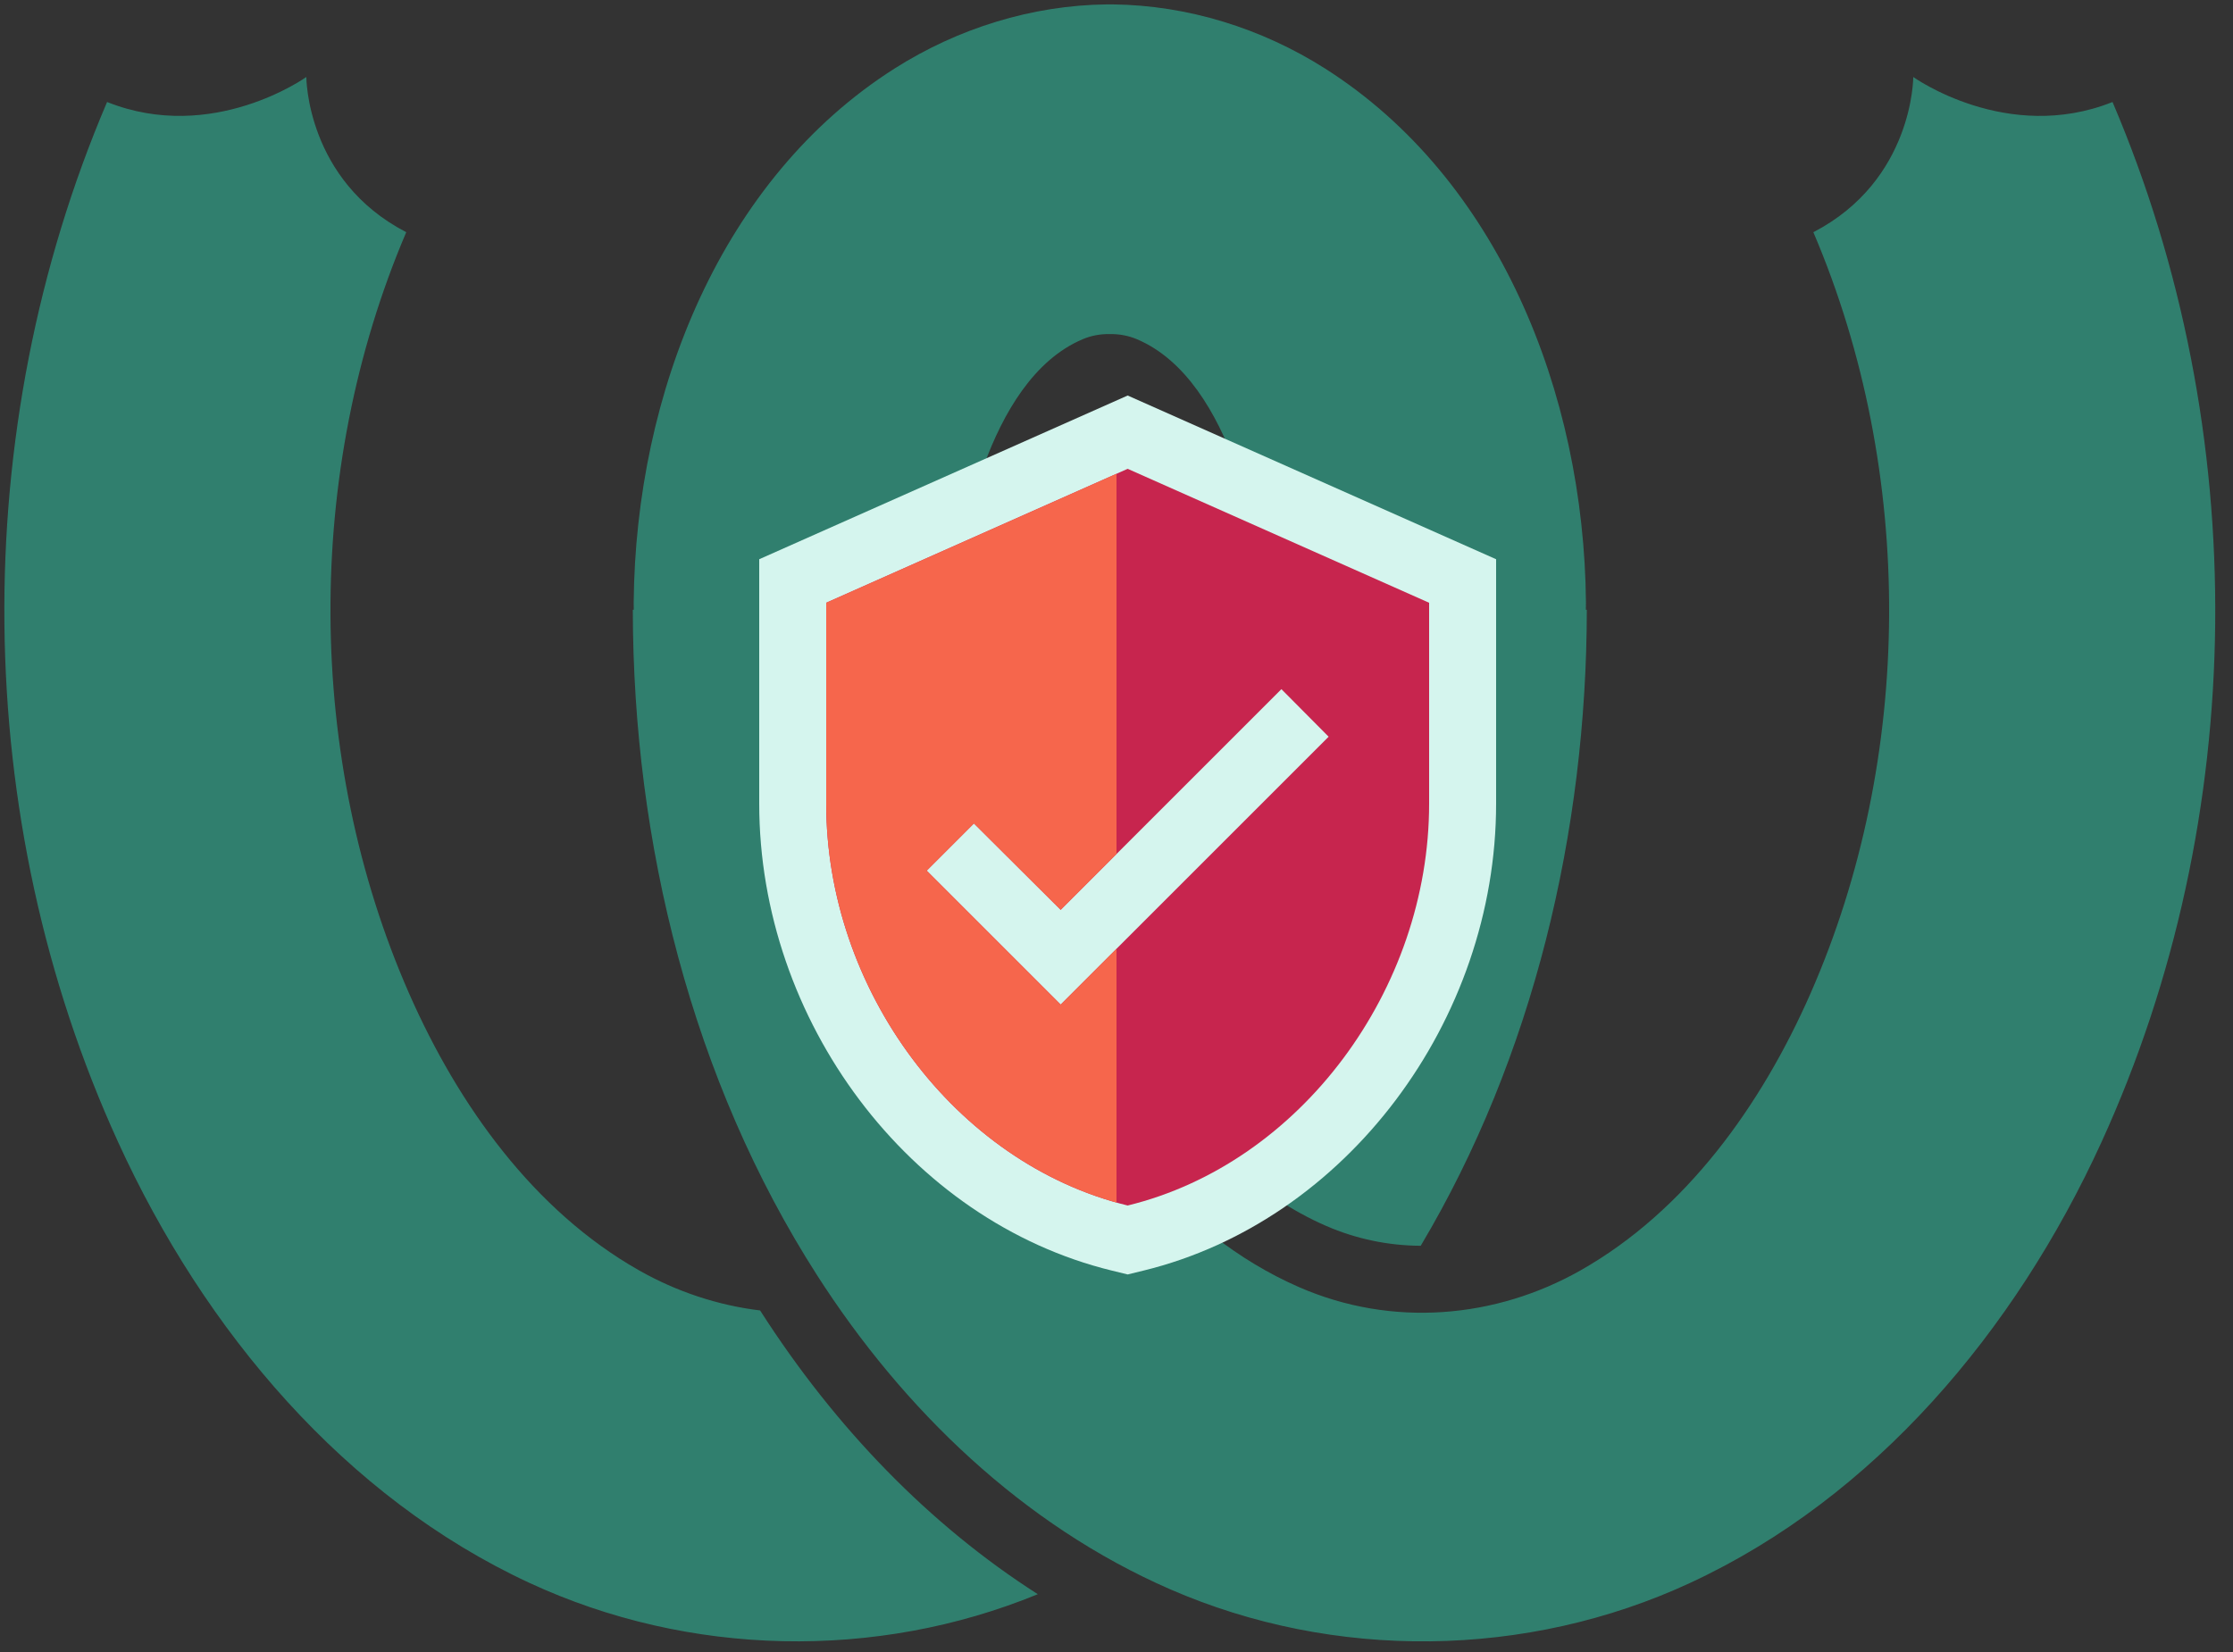
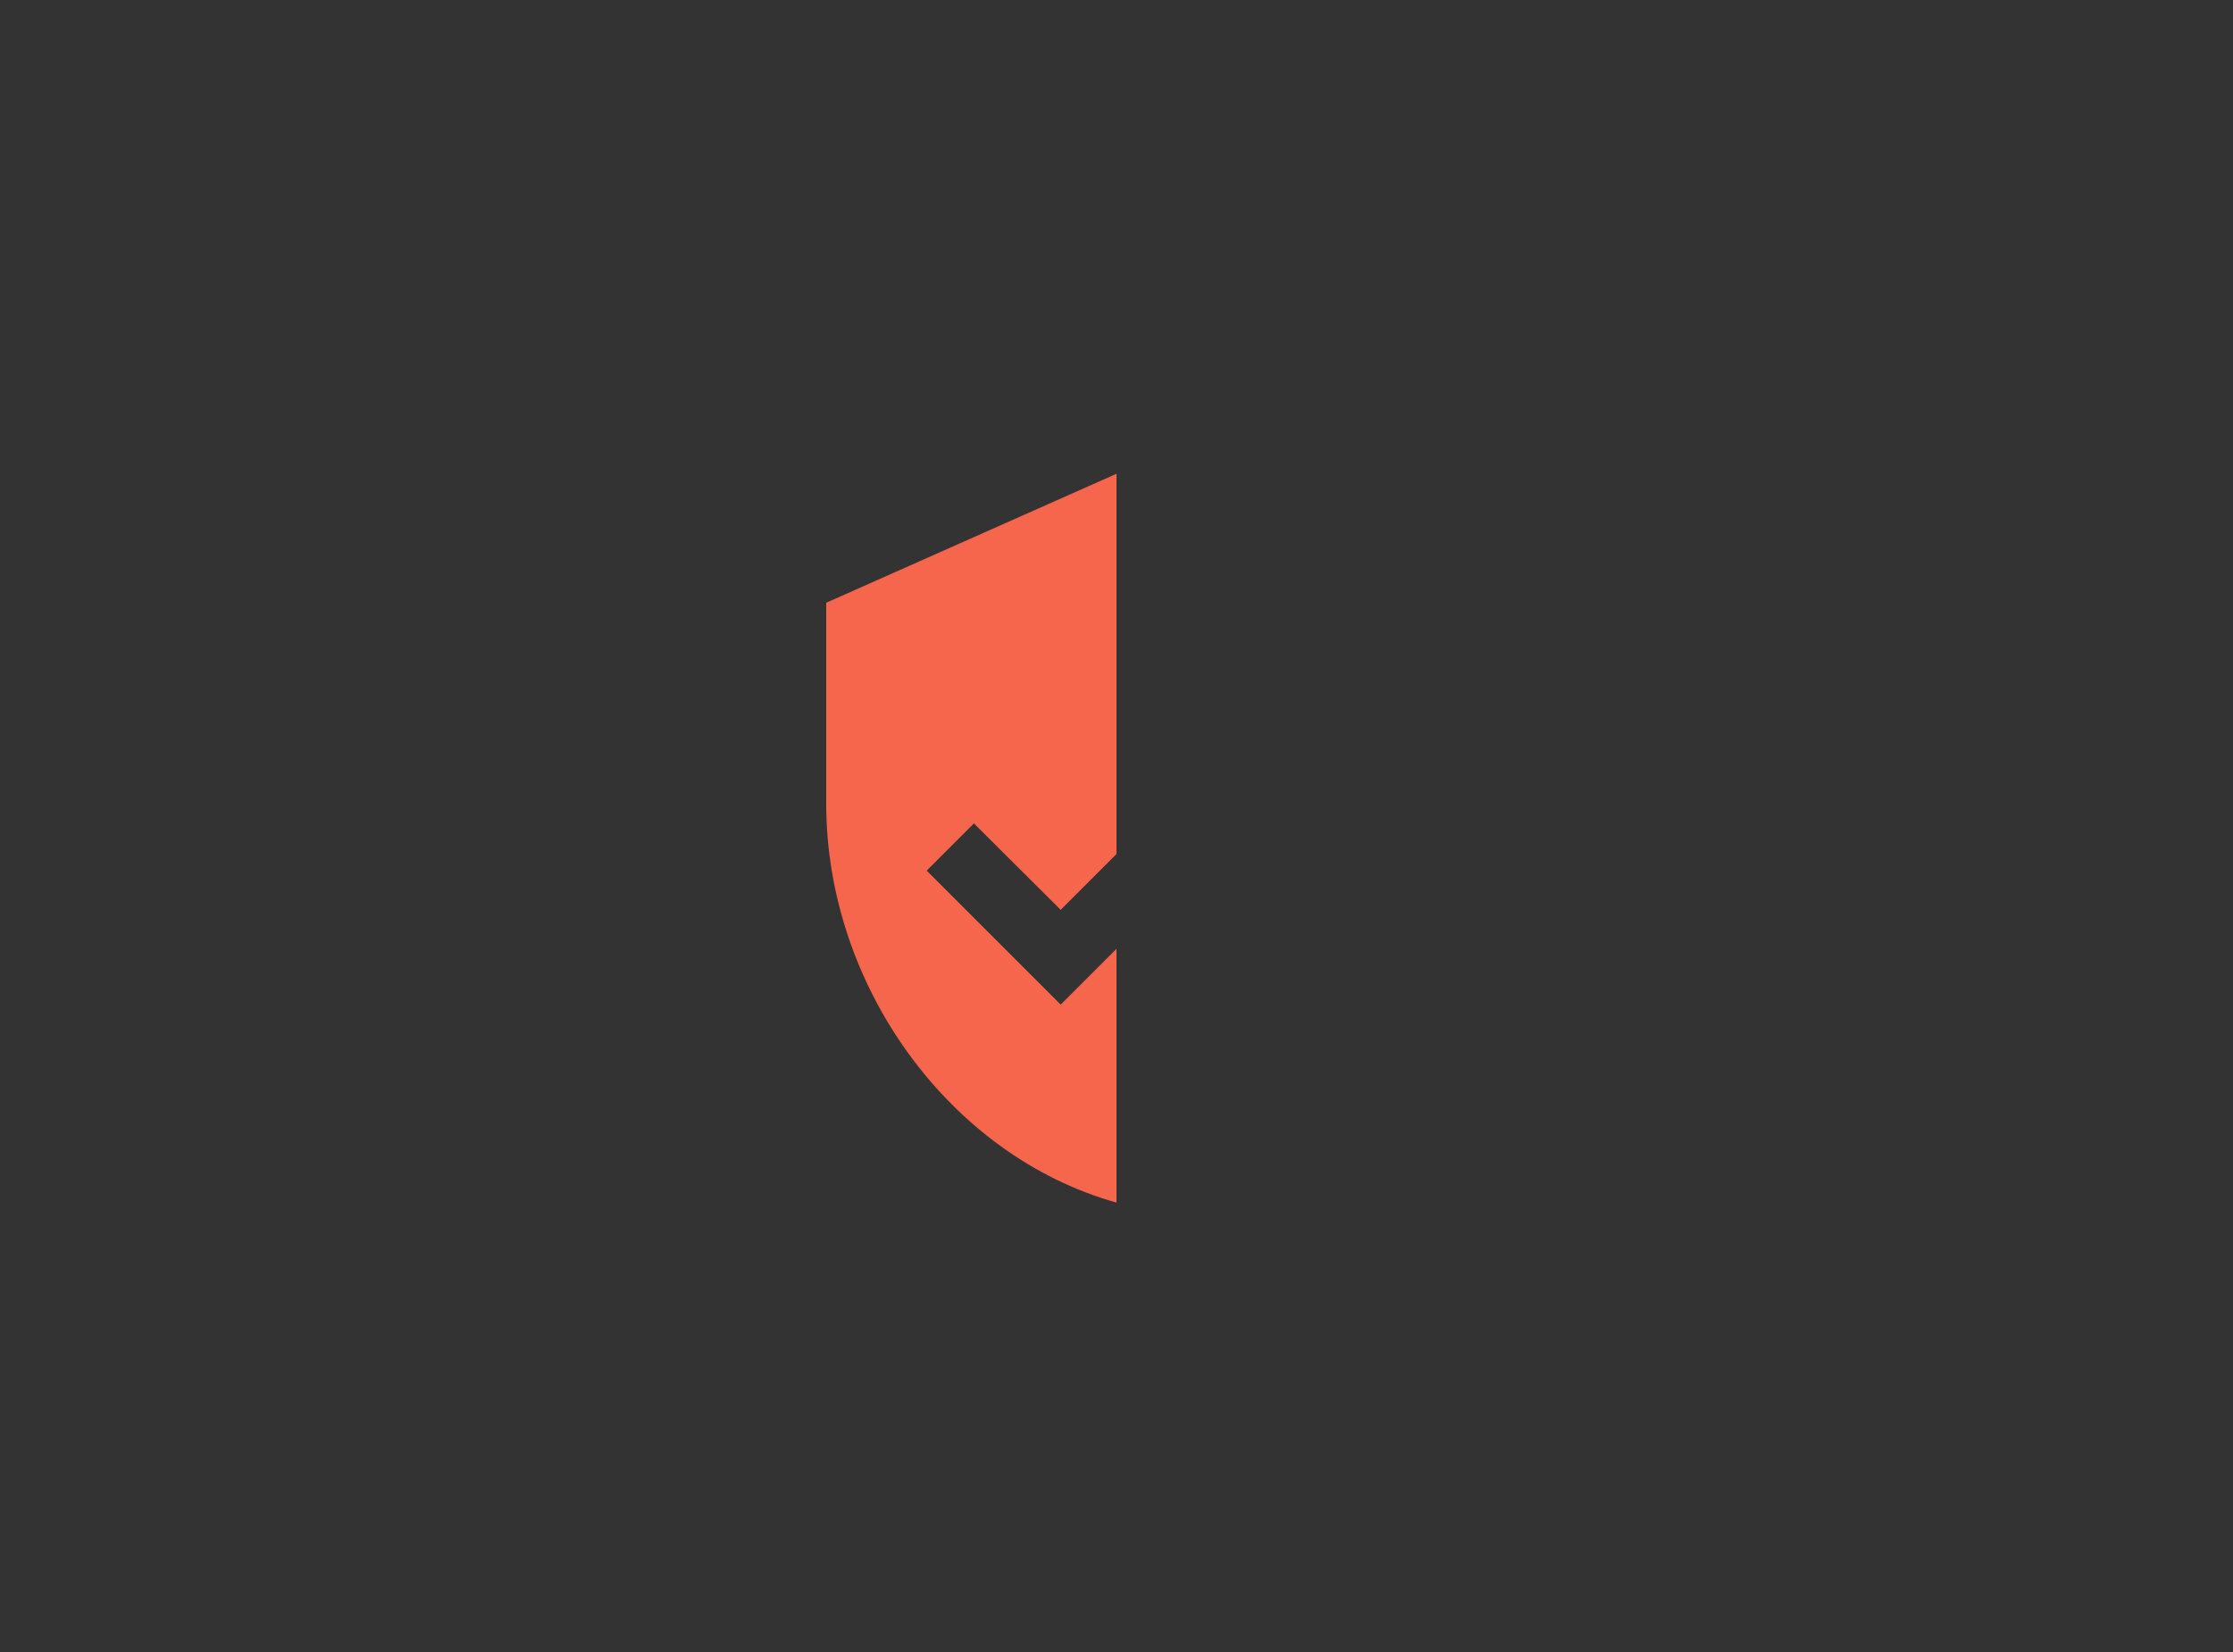
<svg xmlns="http://www.w3.org/2000/svg" width="100" height="74" viewBox="0 0 100 74">
  <rect x="0" y="0" width="100" height="74" fill="#333333" stroke="none" />
  <g fill="none" fill-rule="evenodd">
    <g fill-rule="nonzero">
-       <path fill="#2eccaa" fill-opacity=".5" d="m49.718 14.965c-0.006-1.454e-4 -0.012-2.731e-4 -0.018-3.832e-4 -0.006 1.101e-4 -0.012 2.378e-4 -0.018 3.832e-4 -0.404-0.006-0.809 0.066-1.195 0.229-2.188 0.926-3.567 3.301-4.433 5.674-0.751 2.059-1.083 4.272-1.088 6.454l-0.006 0.286c-0.007 0.111-0.016 0.222-0.028 0.332 0.08 5.567 1.128 11.175 3.33 16.297 2.467 5.736 6.388 11.013 11.924 13.424 4.176 1.82 8.806 1.391 12.591-0.753 4.7-2.661 8.09-7.367 10.309-12.421 4.61-10.503 4.721-23.308 0.121-34.086 4.484-2.322 4.474-6.952 4.474-6.952s4.2 3.009 8.923 1.12c6.289 14.733 6.137 32.08-0.494 46.591-3.877 8.483-10.171 15.916-18.409 19.739-7.333 3.405-15.956 3.49-23.296 0.292-6.595-2.874-11.959-8.053-15.818-14.075-5.589-8.721-8.236-19.339-8.248-29.802h0.043c-0.003-0.11-0.005-0.22-0.004-0.331 0.085-9.409 3.941-18.992 11.676-23.909 2.841-1.806 6.16-2.84 9.511-2.877 0.038-2.9796e-4 0.078-4.8295e-4 0.117-5.5496e-4 0.051-3.444e-5 0.103 1.6203e-4 0.154 5.5496e-4 3.351 0.037 6.67 1.071 9.511 2.877 7.735 4.918 11.591 14.5 11.676 23.909 0.001 0.11-1.946e-4 0.221-0.004 0.331h0.043c-0.011 9.943-2.402 20.027-7.438 28.489-1.444-0.007-2.883-0.301-4.24-0.892-3.056-1.331-5.747-3.846-7.936-7.247 0.624-1.11 1.187-2.259 1.689-3.427 2.203-5.122 3.25-10.73 3.33-16.297-0.012-0.11-0.021-0.221-0.028-0.332l-0.006-0.286c-0.005-2.183-0.337-4.395-1.088-6.454-0.865-2.373-2.244-4.748-4.433-5.674-0.386-0.163-0.791-0.234-1.195-0.229zm-3.244 56.446c-7.224 2.971-15.614 2.812-22.775-0.512-8.238-3.824-14.532-11.256-18.409-19.739-6.631-14.511-6.783-31.858-0.494-46.591 4.723 1.889 8.923-1.12 8.923-1.12s-0.01 4.63 4.474 6.952c-4.6 10.778-4.489 23.583 0.121 34.086 2.22 5.054 5.61 9.759 10.309 12.421 1.677 0.95 3.521 1.563 5.417 1.793 0.007 0.011 0.014 0.022 0.021 0.033 3.348 5.224 7.566 9.578 12.414 12.677z" />
-       <path fill="#d5f5ee" d="m50.5 17.717 16.5 7.333v10.95c0 9.716-6.709 18.697-15.788 20.914l-0.712 0.174-0.712-0.174c-9.08-2.217-15.788-11.199-15.788-20.914v-10.95z" />
-       <path fill="#c7254e" d="m47.5 45-6-6 2.115-2.115 3.885 3.87 9.885-9.885 2.115 2.13zm3-24-13.5 6v9c0 8.325 5.76 16.11 13.5 18 7.74-1.89 13.5-9.675 13.5-18v-9z" />
-     </g>
+       </g>
    <path fill="#f6664c" d="m50 21.222v17.033l-2.5 2.5-3.885-3.87-2.115 2.115 6 6 2.5-2.5v11.369c-7.487-2.096-13-9.724-13-17.869v-9z" />
  </g>
</svg>